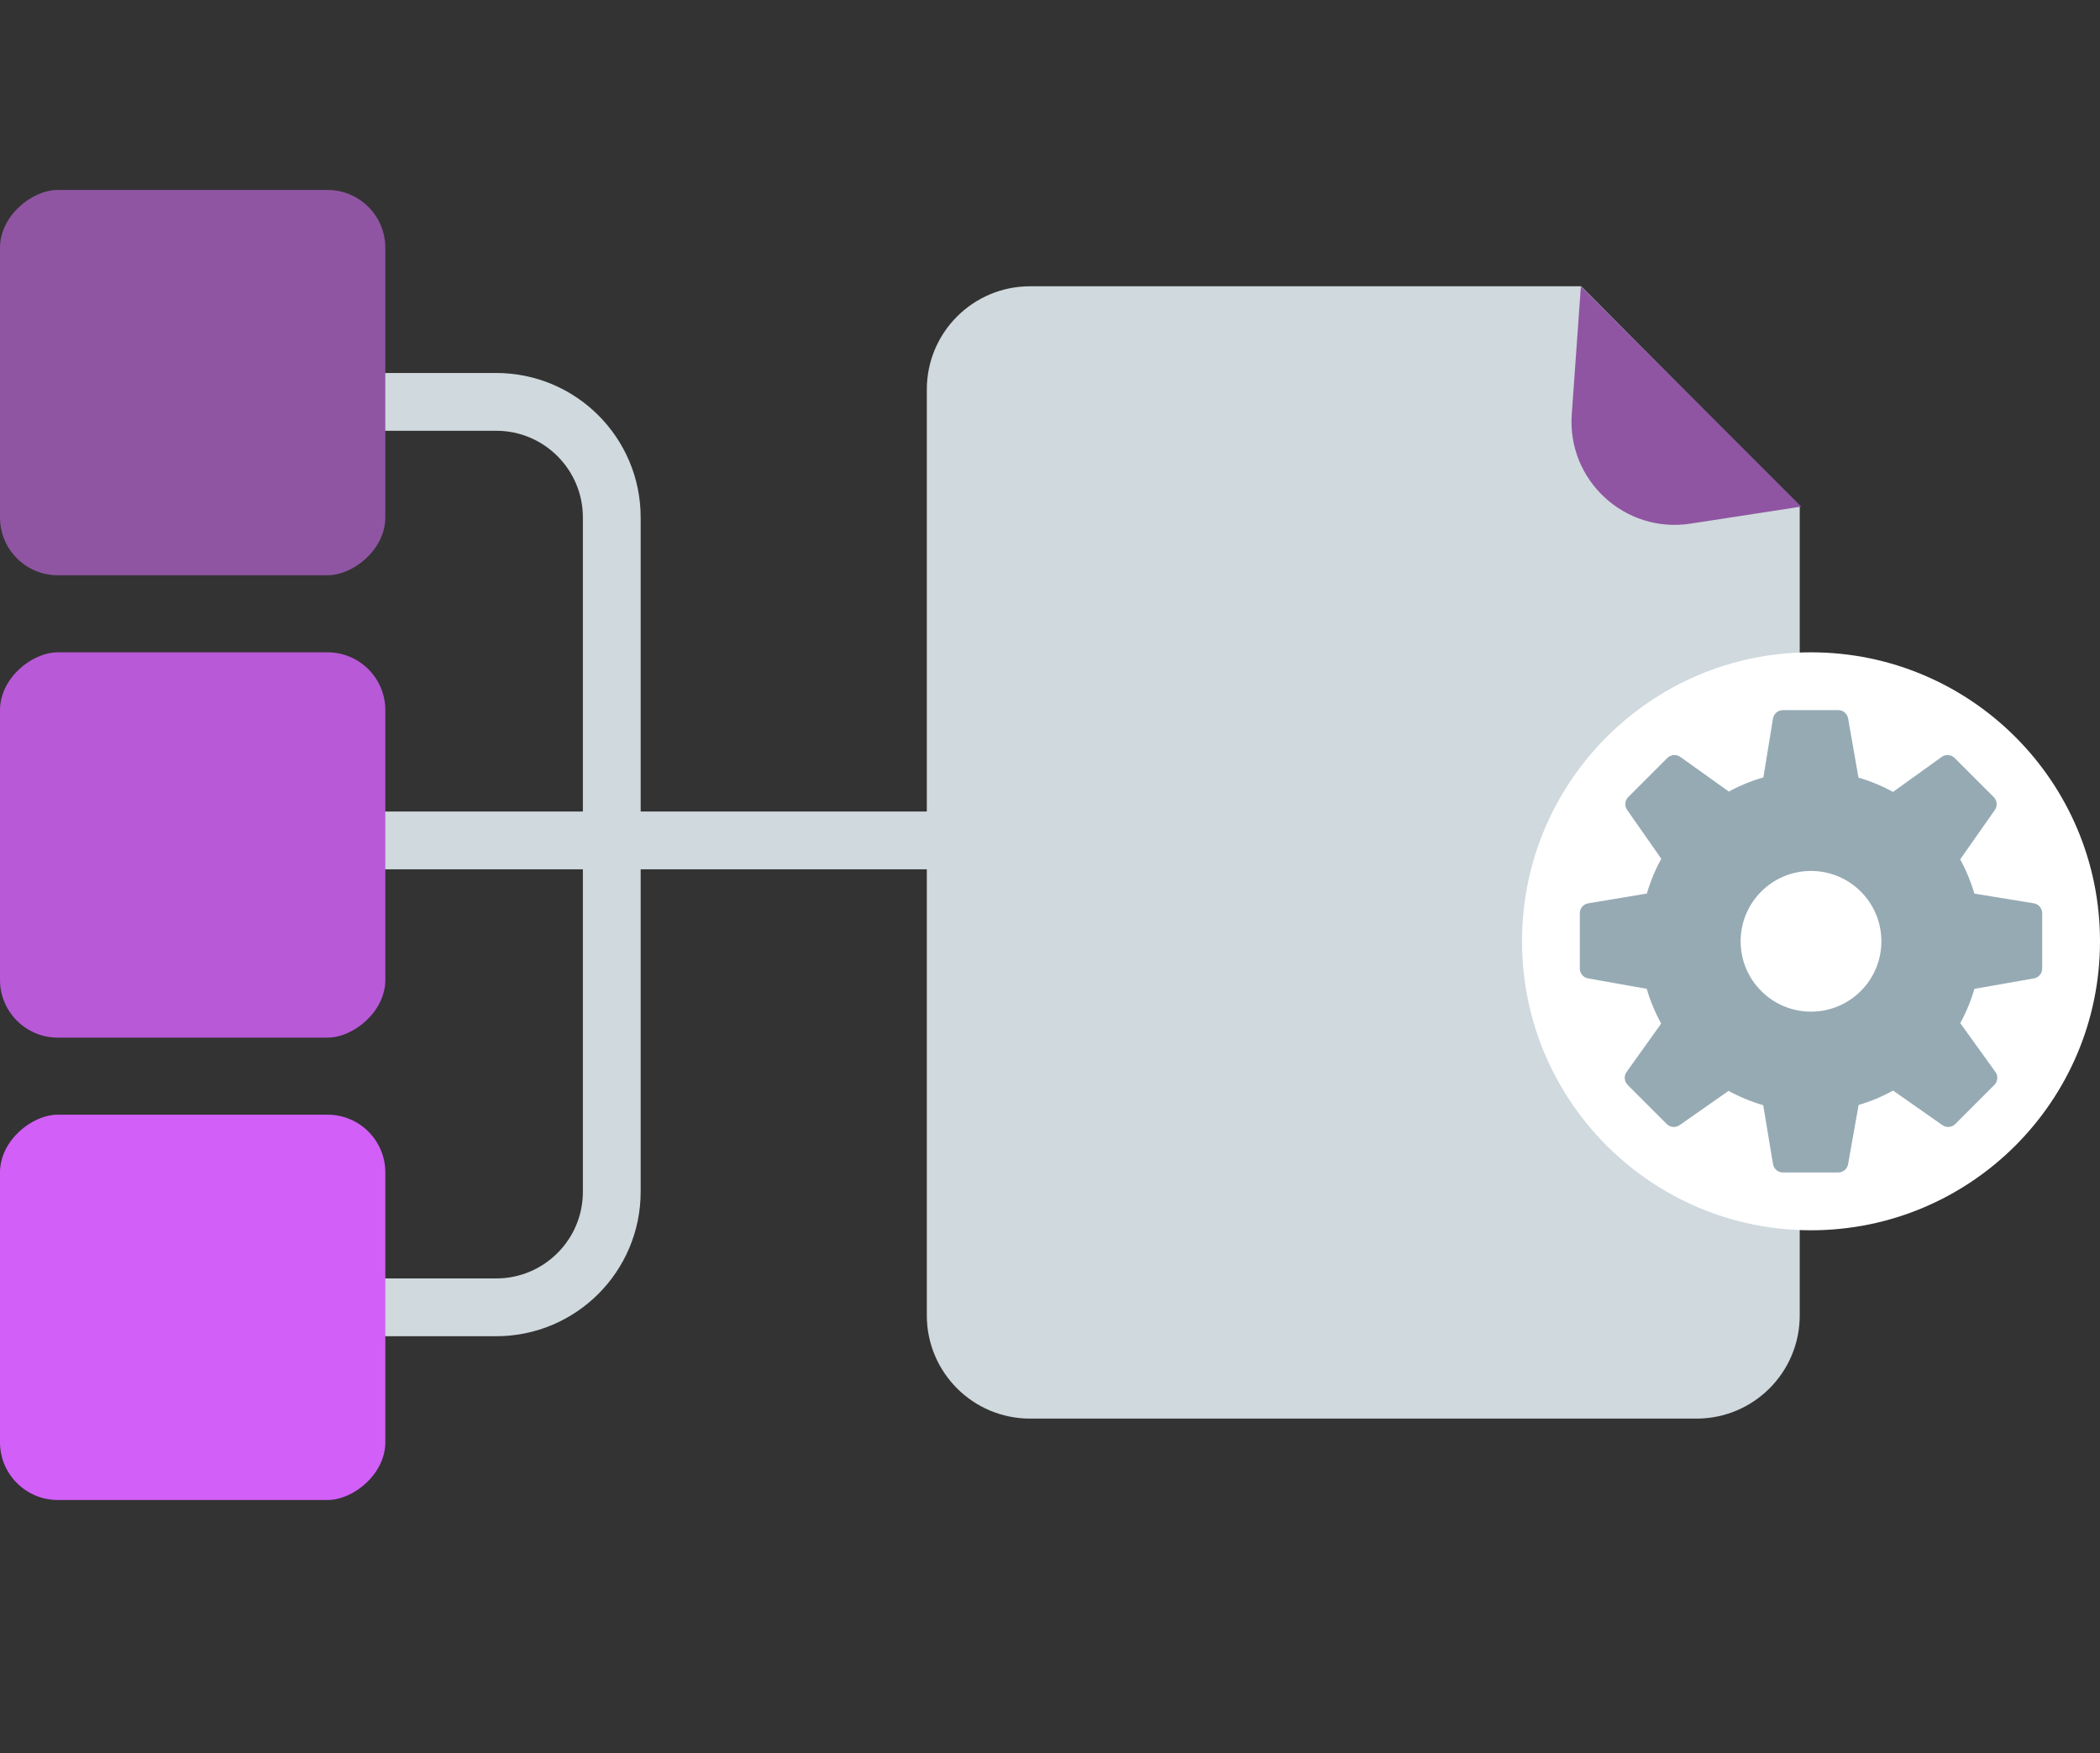
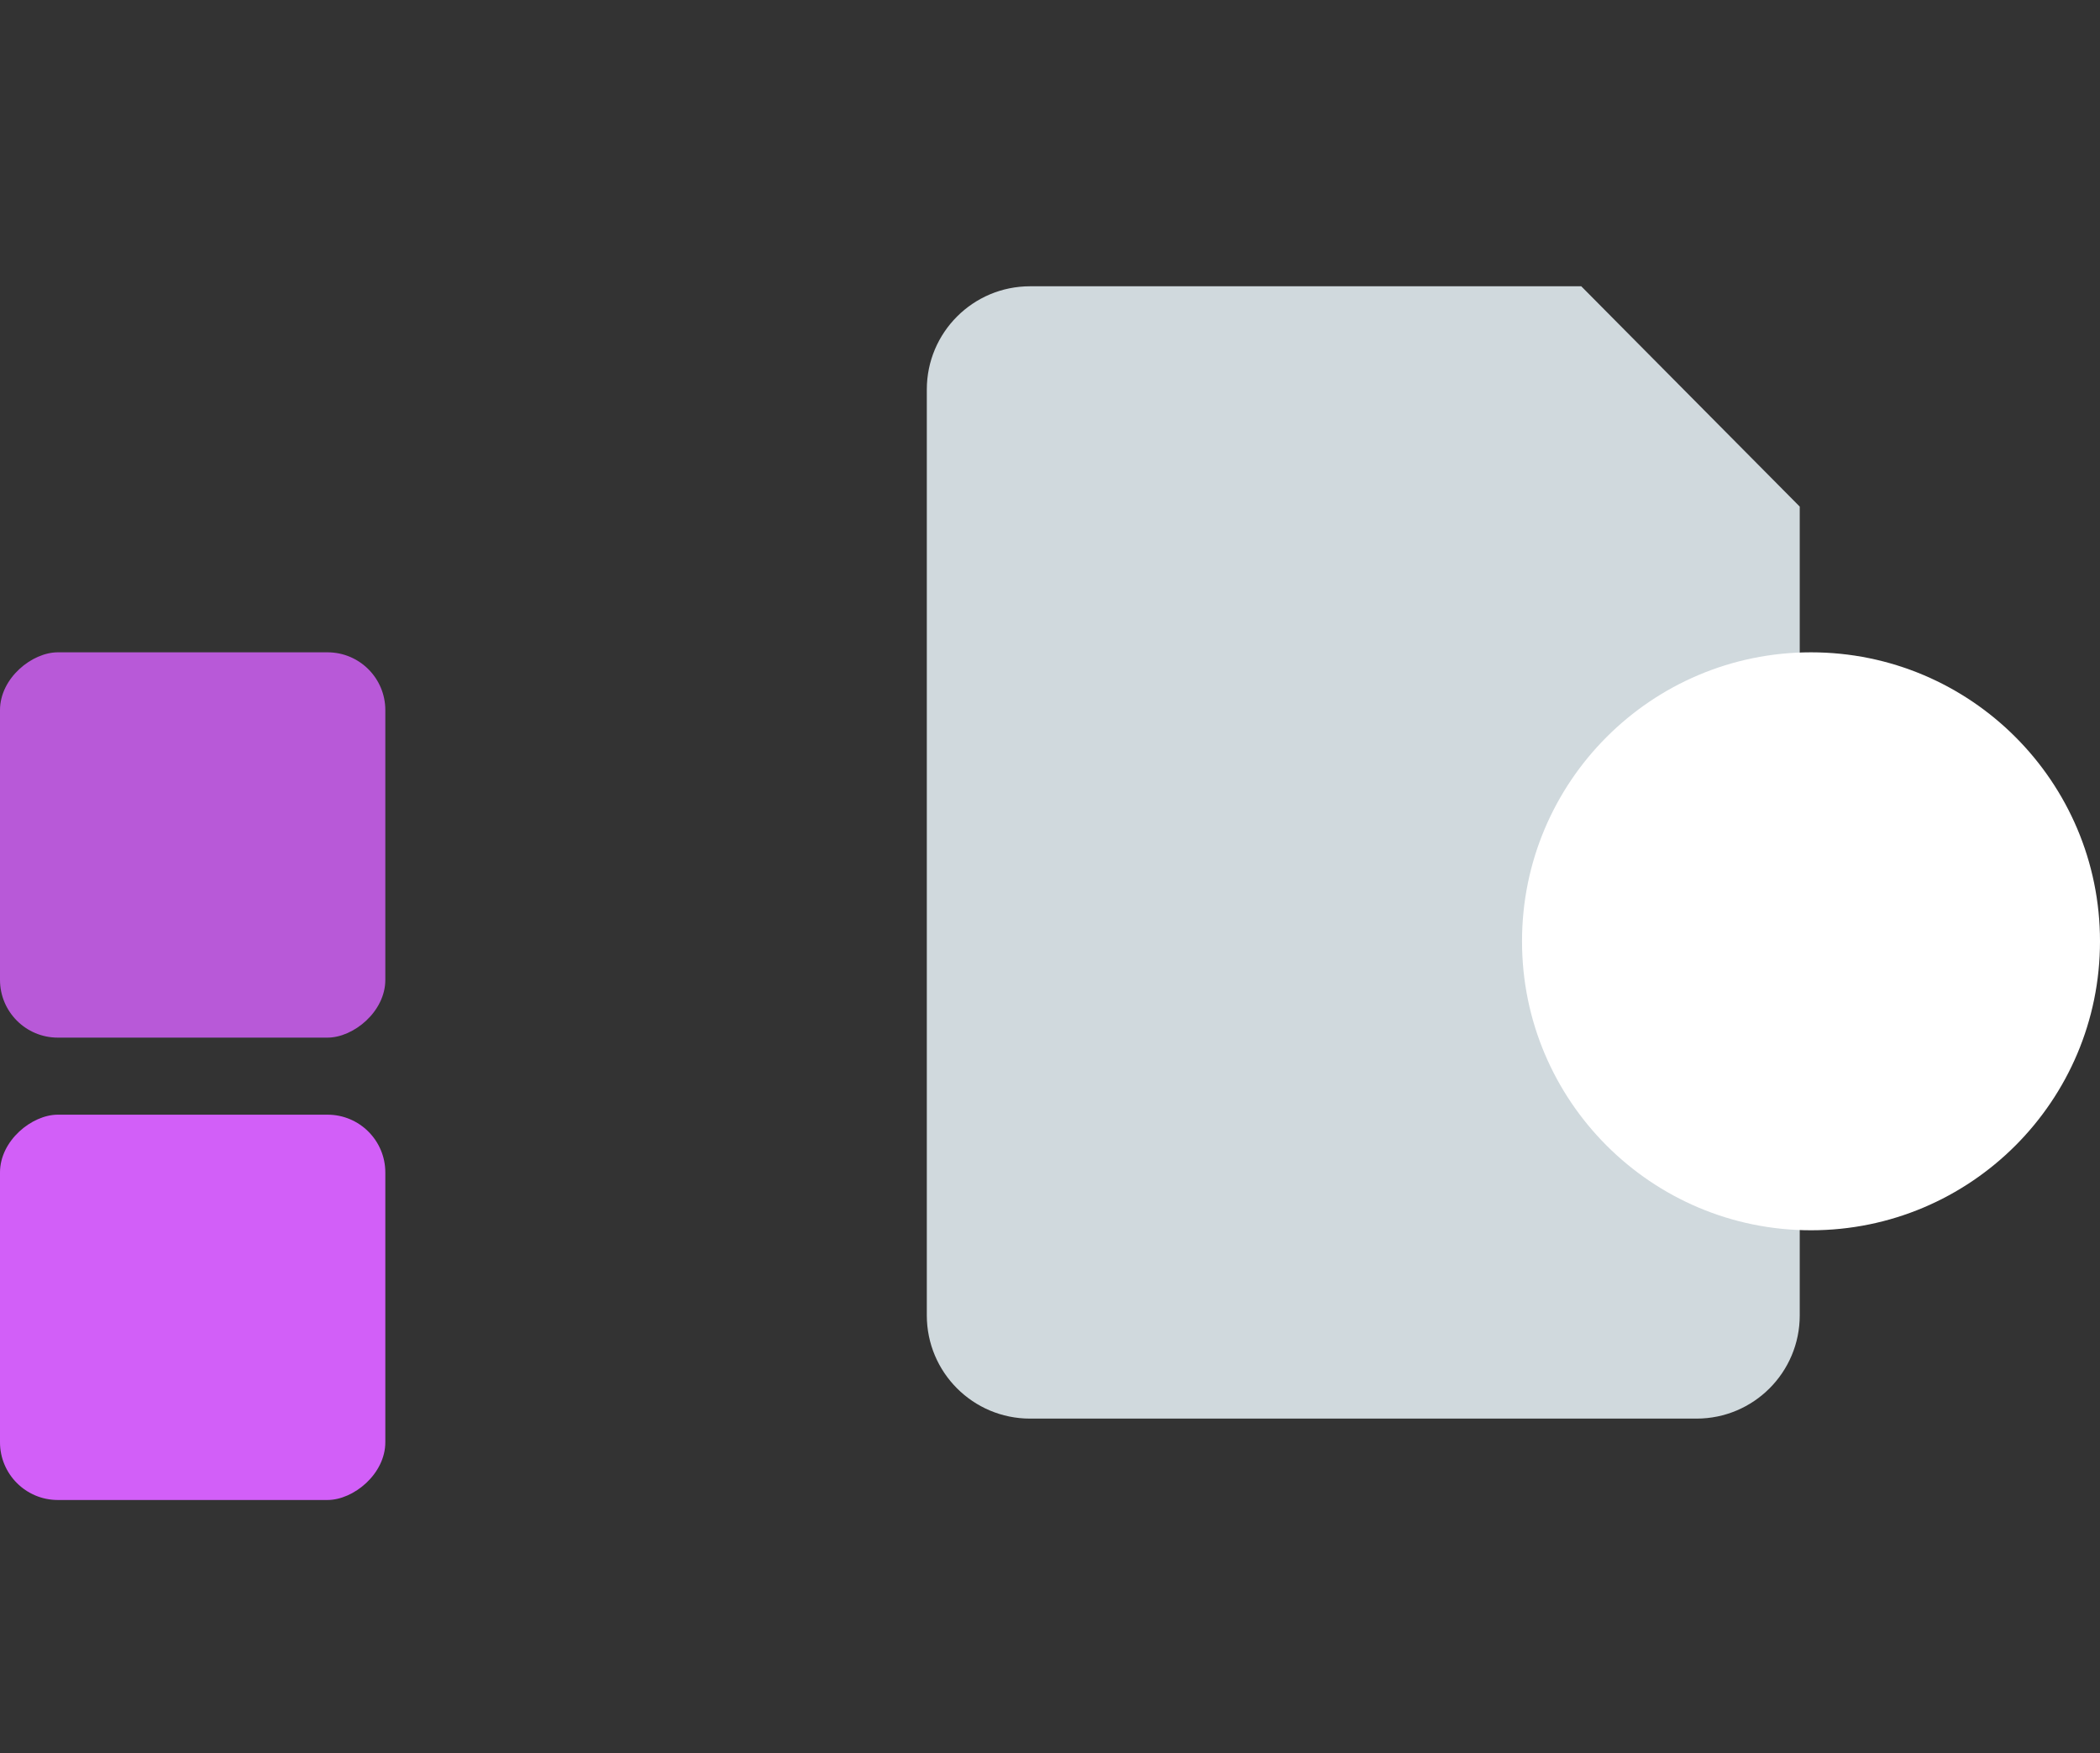
<svg xmlns="http://www.w3.org/2000/svg" width="109" height="91" viewBox="0 0 109 91" fill="none">
  <rect x="0" y="0" width="109" height="91" fill="#333333" stroke="none" />
-   <path d="M55.5 43.624L18 43.624M18 20.86L25.754 20.86C29.068 20.86 31.754 23.546 31.754 26.86L31.754 61.86C31.754 65.173 29.068 67.86 25.754 67.86L18 67.86" stroke="#D0D9DD" stroke-width="3" stroke-linecap="round" />
  <path d="M76.526 20.451L87.825 31.75L82.417 32.547C79.103 33.035 76.158 30.395 76.282 27.048L76.526 20.451Z" fill="#8F55A2" />
  <path d="M50.463 33.154H66.904" stroke="white" stroke-width="4.019" stroke-linecap="round" />
-   <path d="M50.463 41.274H77.974" stroke="white" stroke-width="4.019" stroke-linecap="round" />
  <path d="M50.463 49.394H77.974" stroke="white" stroke-width="4.019" stroke-linecap="round" />
  <path d="M93.415 68.278C93.415 71.237 91.017 73.636 88.057 73.636L53.465 73.636C50.505 73.636 48.106 71.237 48.106 68.278L48.106 20.218C48.106 17.259 50.505 14.86 53.465 14.86L82.075 14.86L93.415 26.296L93.415 68.278Z" fill="#D0D9DD" />
-   <path d="M82.056 14.86L93.493 26.296L87.741 27.181C84.342 27.704 81.337 24.934 81.582 21.504L82.056 14.86Z" fill="#8F55A2" />
  <circle cx="94" cy="48.86" r="15" fill="white" />
-   <path d="M105.563 46.888L102.479 46.384C102.298 45.765 102.052 45.17 101.743 44.608L103.543 42.042C103.688 41.835 103.663 41.553 103.484 41.373L101.455 39.345C101.274 39.165 100.989 39.141 100.782 39.291L98.255 41.107C97.686 40.793 97.086 40.544 96.464 40.363L95.926 37.292C95.882 37.042 95.665 36.86 95.412 36.86H92.542C92.287 36.86 92.068 37.045 92.027 37.297L91.528 40.352C90.902 40.532 90.301 40.779 89.735 41.088L87.215 39.288C87.007 39.14 86.723 39.164 86.542 39.344L84.514 41.372C84.335 41.551 84.31 41.832 84.456 42.04L86.229 44.577C85.913 45.148 85.662 45.753 85.479 46.382L82.436 46.889C82.185 46.93 82 47.148 82 47.403V50.273C82 50.526 82.182 50.742 82.43 50.786L85.473 51.326C85.655 51.954 85.907 52.558 86.223 53.131L84.428 55.642C84.28 55.849 84.303 56.134 84.483 56.315L86.512 58.345C86.691 58.524 86.973 58.549 87.18 58.403L89.721 56.624C90.292 56.937 90.894 57.186 91.519 57.367L92.028 60.425C92.069 60.676 92.287 60.86 92.542 60.86H95.412C95.665 60.86 95.882 60.678 95.925 60.429L96.471 57.356C97.096 57.172 97.696 56.922 98.26 56.608L100.82 58.403C101.027 58.55 101.309 58.524 101.489 58.345L103.517 56.315C103.698 56.134 103.721 55.848 103.572 55.641L101.746 53.107C102.056 52.543 102.302 51.947 102.481 51.329L105.568 50.786C105.818 50.743 106 50.526 106 50.273V47.403C106.001 47.147 105.815 46.929 105.563 46.888ZM94 52.512C91.983 52.512 90.347 50.877 90.347 48.86C90.347 46.843 91.983 45.208 94 45.208C96.017 45.208 97.653 46.843 97.653 48.86C97.653 50.877 96.017 52.512 94 52.512Z" fill="#96AAB4" />
-   <rect x="20" y="9.86" width="20" height="20" rx="3" transform="rotate(90 20 9.86)" fill="#8F55A2" />
  <rect x="20" y="33.86" width="20" height="20" rx="3" transform="rotate(90 20 33.86)" fill="#B859D8" />
  <rect x="20" y="57.86" width="20" height="20" rx="3" transform="rotate(90 20 57.86)" fill="#D25FF8" />
</svg>